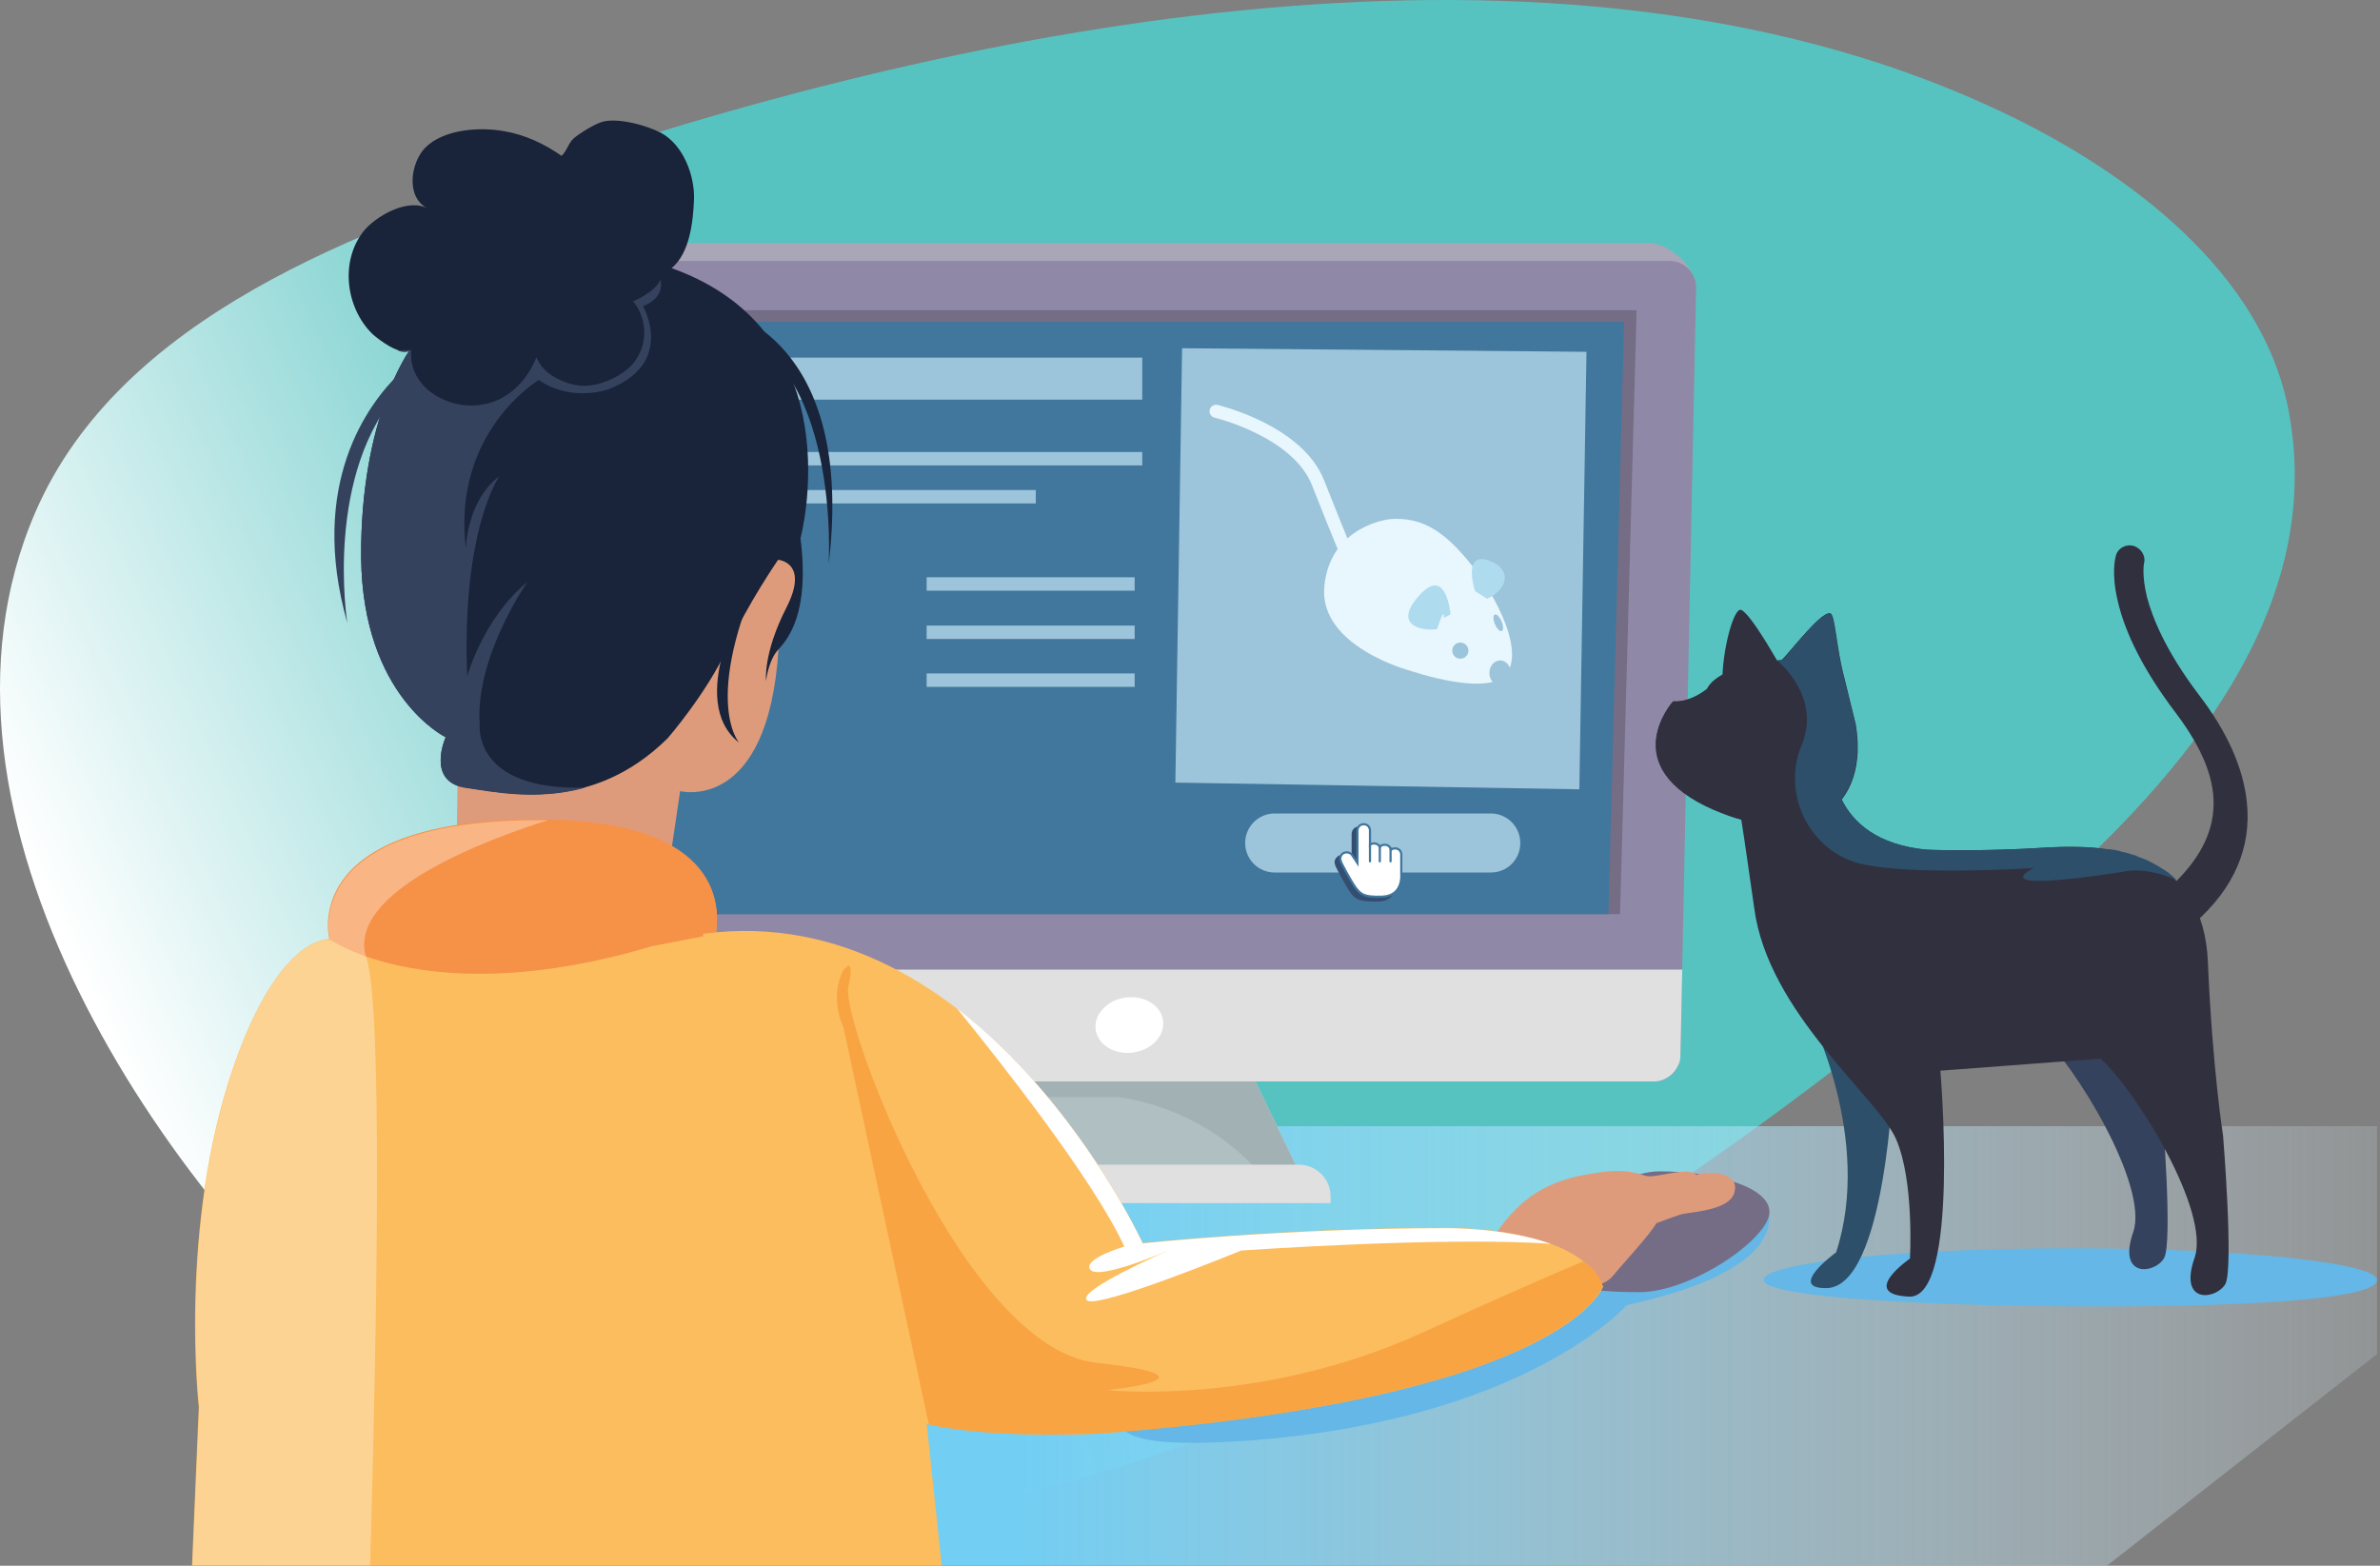
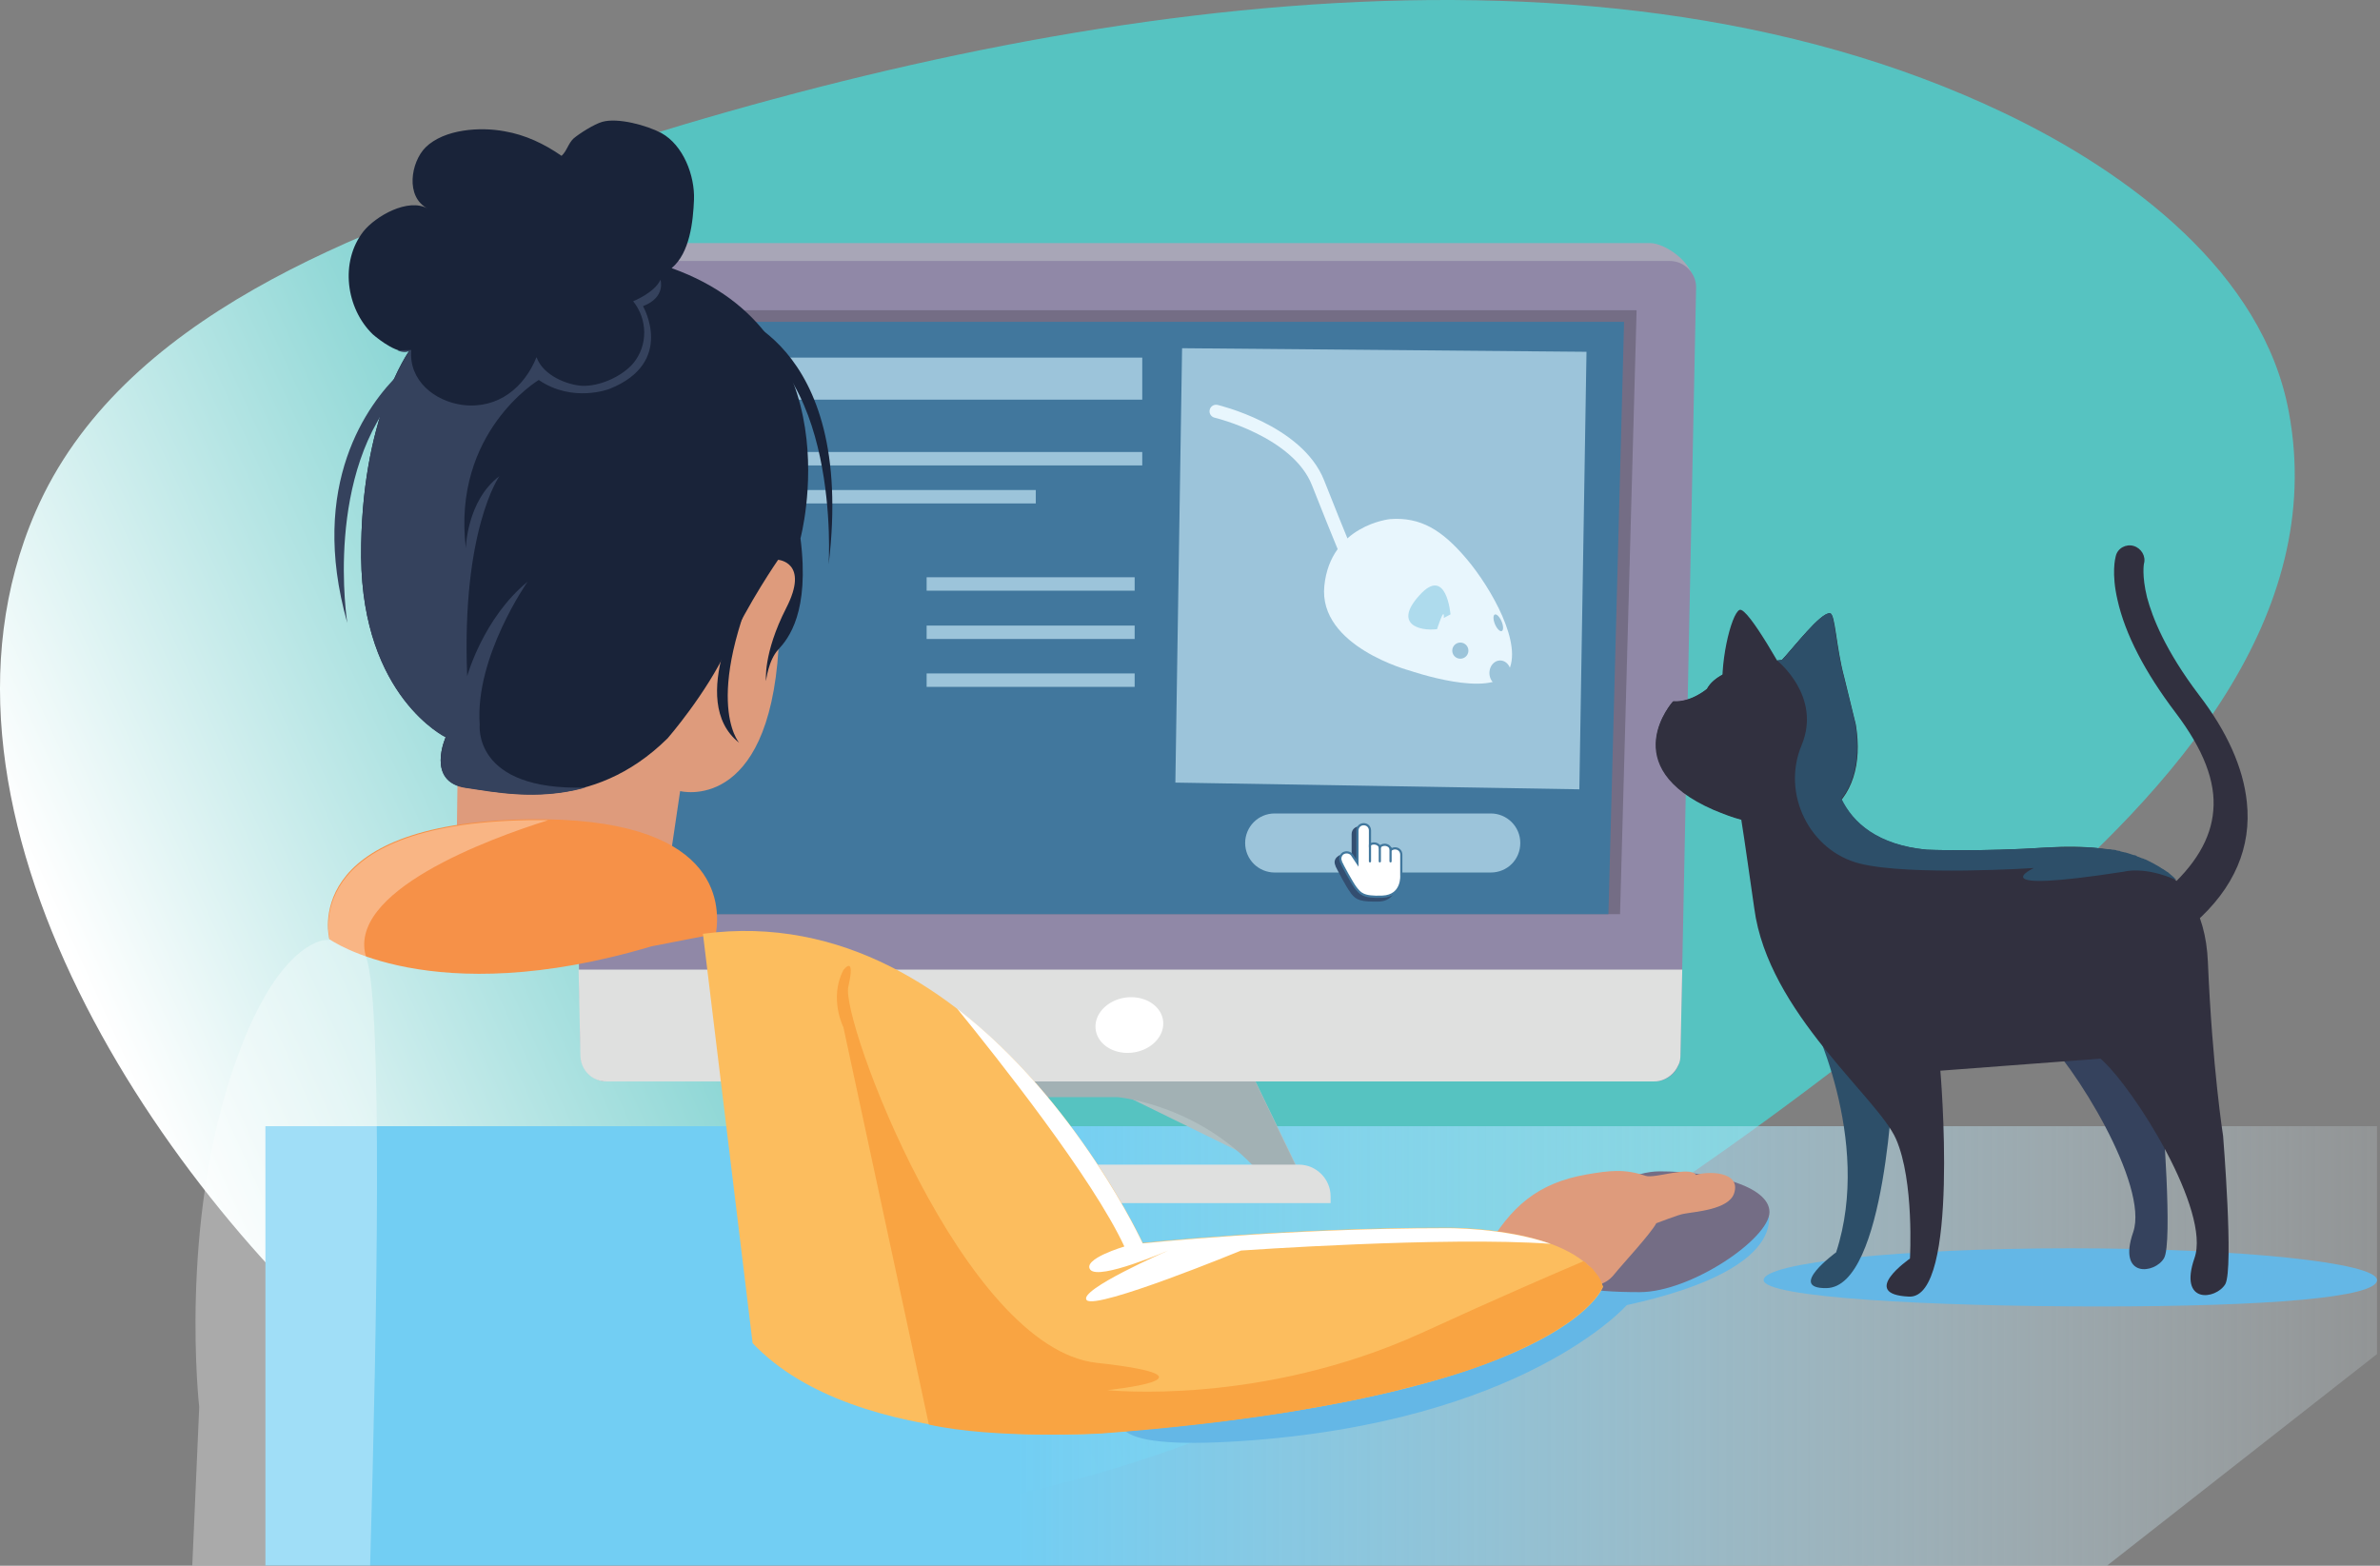
<svg xmlns="http://www.w3.org/2000/svg" clip-rule="evenodd" fill-rule="evenodd" stroke-miterlimit="10" viewBox="0 0 532 350">
  <rect x="0" y="0" width="532" height="350" fill="#808080" stroke="none" />
  <linearGradient id="a" gradientTransform="matrix(-278.406 125.13 -125.13 -278.406 309.512 126.935)" gradientUnits="userSpaceOnUse" x1="0" x2="1" y1="0" y2="0">
    <stop offset="0" stop-color="#56c3c1" />
    <stop offset=".4" stop-color="#56c3c1" />
    <stop offset="1" stop-color="#fff" />
  </linearGradient>
  <linearGradient id="b" gradientUnits="userSpaceOnUse" x1="92.375" x2="536.992" y1="49.126" y2="49.126">
    <stop offset="0" stop-color="#72cef3" />
    <stop offset=".17" stop-color="#72cef3" />
    <stop offset="1" stop-color="#fff" stop-opacity="0" />
  </linearGradient>
  <path d="m447.929 25.238c28.1 13.4 58 35.8 63.7 66.9 8.5 45.7-25.7 84-60.5 113.7-81.3 69.1-214.6 163-325.2 124.5-14.4-5-27.6-12.5-39.1-21.9-50.1-40.9-108.3-126.2-78.9-194 19-43.8 72.6-63.1 115.8-77.4 101-33.8 228.9-57.3 324.2-11.8z" fill="url(#a)" fill-rule="nonzero" />
  <path d="m472 50.942-60.3 47.258h-411.7v-98.2h472z" fill="url(#b)" transform="translate(59.329 251.738)" />
  <g fill-rule="nonzero">
    <path d="m242.2 0h-232.2c-3.3 0-9.6 4.2-10 8.9l3.1 168.6c0 3.3 2.7 5.9 5.9 5.9h116.6l.4-41.3.4 41.3h116.6c3.3 0 5.9-2.7 5.9-5.9l3.1-168.6c-.2-4.7-6.5-8.9-9.8-8.9z" fill="#a8a6b7" transform="translate(126.629 54.338)" />
-     <path d="m75.5 31.433-15.1-31.2c0-.6-19 .2-27.3.5-6.5-.4-21.3-1.1-21.3-.5l-11.8 31.2z" fill="#b0c0c2" transform="translate(216.229 233.205)" />
+     <path d="m75.5 31.433-15.1-31.2c0-.6-19 .2-27.3.5-6.5-.4-21.3-1.1-21.3-.5z" fill="#b0c0c2" transform="translate(216.229 233.205)" />
    <path d="m53.2.233c0-.6-19 .2-27.3.5-6.5-.4-21.4-1.1-21.4-.5l-4.5 11.7h26.3s19.3 1.6 33 18.3c.3.4.7.8 1.1 1.2h7.8z" fill="#a2b1b4" transform="translate(223.429 233.305)" />
    <path d="m90.2 8.6h-90.2v-1.5c0-3.9 3.2-7.1 7.1-7.1h76c3.9 0 7.1 3.2 7.1 7.1z" fill="#dfe0df" transform="translate(207.229 260.338)" />
    <path d="m243.3 183.4h-234c-3.3 0-5.9-2.7-5.9-5.9l-3.4-171.6c0-3.3 2.7-5.9 5.9-5.9h240.9c3.3 0 5.9 2.7 5.9 5.9l-3.5 171.6c0 3.3-2.6 5.9-5.9 5.9z" fill="#9088a7" transform="translate(126.429 58.338)" />
    <path d="m222.5 135h-219.8l-2.7-135h226.2z" fill="#746d85" transform="translate(139.629 69.338)" />
    <path d="m220.7 0h-220.7l2.7 132.4h214.5z" fill="#41779d" transform="translate(142.329 71.938)" />
    <path d="m246.3 19.1.4-19.1h-246.7l.4 19.1c0 2.9 2 5.3 4.7 5.8.4.1.8.1 1.2.1h234c.4 0 .8 0 1.2-.1 1.9-.4 3.5-1.7 4.3-3.5.4-.7.5-1.5.5-2.3z" fill="#dfe0df" transform="translate(129.329 216.738)" />
    <path d="m15.201 6.2c0 .102-.003.203-.009.305-.007.101-.016.202-.028.303s-.027.202-.046.302c-.018.1-.039.2-.063.3-.025.099-.052.198-.082.297-.03.098-.064.196-.1.293s-.075.194-.117.289c-.042.096-.086.19-.134.284-.047.094-.098.186-.151.278s-.109.183-.168.272c-.058.09-.12.178-.184.265s-.13.173-.199.257-.141.167-.215.249c-.074.081-.151.161-.23.24-.078.078-.16.155-.243.23-.084.075-.169.149-.257.221-.088.071-.178.141-.271.209-.092.069-.186.135-.282.199-.096.065-.194.127-.294.187-.1.061-.202.119-.305.176-.104.056-.209.11-.315.162-.107.053-.215.103-.325.15-.11.048-.221.094-.333.137-.113.044-.226.085-.341.124-.115.038-.231.075-.348.109s-.235.066-.354.096c-.119.029-.239.056-.36.081-.121.024-.242.047-.364.066-.122.02-.244.038-.367.052-.124.015-.247.028-.371.038-.123.01-.248.017-.372.022s-.248.008-.373.008c-.124 0-.248-.003-.373-.008-.124-.005-.248-.012-.372-.022-.123-.01-.247-.023-.37-.038-.123-.014-.245-.032-.367-.052-.122-.019-.244-.042-.364-.066-.121-.025-.241-.052-.36-.081-.119-.03-.237-.062-.354-.096s-.233-.071-.348-.109c-.115-.039-.229-.08-.341-.124-.113-.043-.224-.089-.333-.137-.11-.047-.218-.097-.325-.15-.107-.052-.212-.106-.315-.162-.104-.057-.205-.115-.305-.176-.1-.06-.198-.122-.294-.187-.096-.064-.191-.13-.283-.199-.092-.068-.182-.138-.27-.209-.088-.072-.174-.146-.257-.221-.084-.075-.165-.152-.244-.23-.079-.079-.155-.159-.229-.24-.074-.082-.146-.165-.215-.249s-.136-.17-.2-.257-.125-.175-.184-.265c-.058-.089-.114-.18-.167-.272s-.104-.184-.151-.278c-.048-.094-.093-.188-.135-.284-.042-.095-.081-.192-.117-.289s-.069-.195-.099-.293c-.03-.099-.058-.198-.082-.297-.024-.1-.045-.2-.064-.3-.018-.1-.033-.201-.045-.302-.013-.101-.022-.202-.028-.303-.006-.102-.009-.203-.009-.305 0-.101.003-.203.009-.304s.015-.202.028-.303c.012-.101.027-.202.045-.302.019-.101.04-.201.064-.3.024-.1.052-.199.082-.297.03-.099.063-.196.099-.294.036-.097.075-.193.117-.289.042-.095.087-.19.135-.283.047-.094.098-.187.151-.279.053-.091.109-.182.167-.272.059-.089.12-.177.184-.264s.131-.173.2-.257c.069-.085.141-.168.215-.249.074-.082.15-.162.229-.24.079-.079.16-.155.244-.231.083-.075.169-.148.257-.22s.178-.142.27-.21.187-.134.283-.199c.096-.064.194-.126.294-.187.1-.06.201-.119.305-.175.103-.056.208-.111.315-.163s.215-.102.325-.15c.109-.048.22-.093.333-.137.112-.043.226-.084.341-.123s.231-.075.348-.11c.117-.034.235-.066.354-.095s.239-.057.36-.081c.12-.025.242-.047.364-.067s.244-.037.367-.052.247-.027.37-.037c.124-.01.248-.018.372-.023.125-.005.249-.007.373-.007.125 0 .249.002.373.007s.249.013.372.023c.124.01.247.022.371.037.123.015.245.032.367.052s.243.042.364.067c.121.024.241.052.36.081s.237.061.354.095c.117.035.233.071.348.11s.228.08.341.123c.112.044.223.089.333.137s.218.098.325.15c.106.052.211.107.315.163.103.056.205.115.305.175.1.061.198.123.294.187.096.065.19.131.282.199.093.068.183.138.271.21s.173.145.257.22c.083.076.165.152.243.231.079.078.156.158.23.24.074.081.146.164.215.249.069.084.135.17.199.257s.126.175.184.264c.059.09.115.181.168.272.053.092.104.185.151.279.048.093.092.188.134.283.042.096.081.192.117.289.036.098.07.195.1.294.03.098.057.197.082.297.024.099.045.199.063.299.019.101.034.202.046.303s.021.202.028.303c.006.101.009.203.009.304z" fill="#fff" transform="matrix(.991 -.133 .133 .991 244.088 223.998)" />
    <path d="m144.241 0s8.7 13.9-31 22.6c0 0-23 26.2-86.3 30.4s4.8-26.5 4.8-26.5z" fill="#64b7e6" transform="translate(250.389 269.138)" />
    <path d="m1.5 0-1.5 97.1 90.3 1.5 1.6-97.8z" fill="#9cc4da" transform="translate(262.729 77.838)" />
    <path d="m54.9 13.2h-48.3c-3.6 0-6.6-2.9-6.6-6.6 0-3.6 2.9-6.6 6.6-6.6h48.3c3.6 0 6.6 2.9 6.6 6.6s-2.9 6.6-6.6 6.6z" fill="#9cc4da" transform="translate(278.329 181.838)" />
    <path d="m14.304 11.6v-4.6c0-.9-.7-1.7-1.7-1.7-.3 0-.5.1-.8.2-.3-.6-.9-1-1.5-1-.4 0-.8.1-1.1.4-.4-.6-1.3-.8-2-.5v-2.7c0-.9-.7-1.7-1.7-1.7-.9 0-1.7.7-1.7 1.7v6.5l-.8-1.1c-.3-.4-.6-.6-1.1-.7-.4-.1-.9 0-1.2.3-.7.5-.9 1.3-.5 2.1v.1c.4.8 2.4 4.7 3.3 5.8l.1.2c.9 1.1 1.5 1.9 5.1 1.9h1c1.4 0 2.5-.5 3.2-1.4 1.5-1.6 1.4-3.6 1.4-3.8z" fill="#334e70" transform="translate(298.325 184.738)" />
    <path d="m13.638 11.4v-4.6c0-.8-.6-1.4-1.4-1.4-.3 0-.6.1-.9.3-.1-.6-.7-1.1-1.4-1.1-.5 0-.9.2-1.1.5-.2-.5-.7-.8-1.3-.8-.3 0-.7.1-.9.3v-3.2c0-.8-.6-1.4-1.4-1.4s-1.4.6-1.4 1.4v7.3l-1.2-1.8c-.4-.6-1.3-.8-2-.4-.6.4-.8 1.2-.5 1.8v.1c.3.7 2.4 4.6 3.3 5.8 1 1.2 1.5 2.2 6 2 4.6-.2 4.2-4.8 4.2-4.8z" fill="#fff" transform="translate(299.591 184.238)" />
  </g>
  <path d="m13.638 11.4v-4.6c0-.8-.6-1.4-1.4-1.4-.3 0-.6.1-.9.3-.1-.6-.7-1.1-1.4-1.1-.5 0-.9.2-1.1.5-.2-.5-.7-.8-1.3-.8-.3 0-.7.1-.9.3v-3.2c0-.8-.6-1.4-1.4-1.4s-1.4.6-1.4 1.4v7.3l-1.2-1.8c-.4-.6-1.3-.8-2-.4-.6.4-.8 1.2-.5 1.8v.1c.3.7 2.4 4.6 3.3 5.8 1 1.2 1.5 2.2 6 2 4.6-.2 4.2-4.8 4.2-4.8z" fill="none" stroke="#41779d" stroke-width=".49" transform="translate(299.591 184.238)" />
  <path d="m.5 0v3.7" style="fill:none;stroke:#41779d;stroke-width:.49;stroke-linecap:round;stroke-linejoin:round;stroke-miterlimit:4" transform="translate(305.729 188.838)" />
  <path d="m.5 0v3.4" style="fill:none;stroke:#41779d;stroke-width:.49;stroke-linecap:round;stroke-linejoin:round;stroke-miterlimit:4" transform="translate(307.929 189.138)" />
  <path d="m.5 0v2.9" style="fill:none;stroke:#41779d;stroke-width:.49;stroke-linecap:round;stroke-linejoin:round;stroke-miterlimit:4" transform="translate(310.329 189.638)" />
  <path d="m156.729 79.938h98.6v9.4h-98.6z" fill="#9cc4da" fill-rule="nonzero" />
  <path d="m156.729 101.038h98.6v3h-98.6z" fill="#9cc4da" fill-rule="nonzero" />
  <path d="m156.729 109.538h74.8v3h-74.8z" fill="#9cc4da" fill-rule="nonzero" />
  <path d="m207.129 129.038h46.5v3h-46.5z" fill="#9cc4da" fill-rule="nonzero" />
  <path d="m207.129 139.838h46.5v3h-46.5z" fill="#9cc4da" fill-rule="nonzero" />
  <path d="m207.129 150.538h46.5v3h-46.5z" fill="#9cc4da" fill-rule="nonzero" />
  <path d="m14.768.055s-13.3 1.3-14.7 14.9 19.2 19 19.2 19 18.2 6.3 21.8.3-3.7-18.8-9.2-25.3-10.3-9.4-17.1-8.9z" fill="#e8f6fd" fill-rule="nonzero" transform="translate(295.961 115.983)" />
  <path d="m3.6 1.8c0 .059-.003.118-.009.176-.005.059-.014.117-.026.175-.011.058-.025.115-.043.172-.017.056-.036.111-.059.166-.023.054-.048.108-.076.16-.027.052-.058.102-.09.151-.033.049-.068.096-.106.142-.037.045-.077.089-.118.131-.042.041-.086.081-.131.118-.046.038-.093.073-.142.106-.049.032-.099.063-.151.09-.052.028-.106.053-.16.076-.055.023-.11.042-.166.059-.057.018-.114.032-.172.043-.058.012-.116.021-.175.026-.058.006-.117.009-.176.009s-.118-.003-.176-.009c-.059-.005-.117-.014-.175-.026-.058-.011-.115-.025-.172-.043-.056-.017-.111-.036-.166-.059-.054-.023-.108-.048-.16-.076-.052-.027-.102-.058-.151-.09-.049-.033-.096-.068-.142-.106-.045-.037-.089-.077-.131-.118-.041-.042-.081-.086-.118-.131-.038-.046-.073-.093-.106-.142-.032-.049-.063-.099-.09-.151-.028-.052-.053-.106-.076-.16-.023-.055-.042-.11-.059-.166-.018-.057-.032-.114-.043-.172-.012-.058-.021-.116-.026-.175-.006-.058-.009-.117-.009-.176s.003-.118.009-.176c.005-.059.014-.117.026-.175.011-.058.025-.115.043-.172.017-.056.036-.111.059-.166.023-.054.048-.108.076-.16.027-.052.058-.102.09-.151.033-.049.068-.096.106-.142.037-.045.077-.089.118-.131.042-.041.086-.081.131-.118.046-.038.093-.073.142-.106.049-.032.099-.063.151-.09.052-.028.106-.053.16-.076.055-.023.11-.042.166-.059.057-.018.114-.032.172-.043.058-.012.116-.021.175-.026.058-.006.117-.009.176-.009s.118.003.176.009c.059.005.117.014.175.026.058.011.115.025.172.043.056.017.111.036.166.059.054.023.108.048.16.076.052.027.102.058.151.09.049.033.096.068.142.106.045.037.089.077.131.118.041.042.081.086.118.131.038.046.073.093.106.142.032.049.063.099.09.151.028.052.053.106.076.16.023.055.042.11.059.166.018.057.032.114.043.172.012.058.021.116.026.175.006.058.009.117.009.176z" fill="#9cc4da" fill-rule="nonzero" transform="translate(324.629 143.638)" />
  <path d="m4.8 2.8c0 .092-.004.183-.012.274-.007.092-.019.182-.034.272s-.035.179-.057.267c-.023.088-.05.174-.08.259-.03.084-.063.167-.1.248s-.078.159-.121.236c-.044.076-.091.149-.141.22s-.102.139-.158.204-.114.126-.174.184c-.061.059-.124.113-.19.164-.065.051-.132.098-.202.141-.069.044-.14.083-.213.118-.072.035-.146.066-.221.092-.076.027-.152.049-.229.067s-.155.032-.233.041-.156.013-.235.013-.157-.004-.235-.013-.156-.023-.233-.041-.153-.04-.229-.067c-.075-.026-.149-.057-.221-.092-.073-.035-.144-.074-.213-.118-.07-.043-.137-.09-.202-.141-.066-.051-.129-.105-.19-.164-.06-.058-.118-.119-.174-.184s-.108-.133-.158-.204-.097-.144-.141-.22c-.043-.077-.084-.155-.121-.236s-.07-.164-.1-.248c-.03-.085-.057-.171-.08-.259-.022-.088-.042-.177-.057-.267s-.027-.18-.034-.272c-.008-.091-.012-.182-.012-.274s.004-.183.012-.274c.007-.092.019-.182.034-.272s.035-.179.057-.267c.023-.088.05-.174.08-.259.03-.084.063-.167.1-.248s.078-.159.121-.236c.044-.076.091-.149.141-.22s.102-.139.158-.204.114-.126.174-.184c.061-.059.124-.113.19-.164.065-.051.132-.098.202-.141.069-.044.14-.083.213-.118.072-.035.146-.066.221-.092.076-.027.152-.049.229-.067s.155-.032.233-.041.156-.013.235-.013.157.004.235.013.156.023.233.041.153.04.229.067c.075.026.149.057.221.092.073.035.144.074.213.118.07.043.137.09.202.141.066.051.129.105.19.164.06.058.118.119.174.184s.108.133.158.204.097.144.141.22c.043.077.084.155.121.236s.07.164.1.248c.03.085.057.171.08.259.022.088.042.177.057.267s.027.18.034.272c.008.091.012.182.012.274z" fill="#9cc4da" fill-rule="nonzero" transform="translate(332.929 147.638)" />
  <path d="m1.6 2c0 .065-.001.131-.004.196-.002.065-.006.13-.011.194-.006.064-.012.128-.02.19-.007.063-.016.125-.026.185-.01.061-.021.12-.034.178-.012.057-.025.114-.04.168-.014.054-.03.107-.047.158-.016.05-.034.099-.052.145-.019.046-.038.09-.059.132-.02.041-.041.08-.063.117-.021.036-.044.07-.067.101s-.047.059-.071.084-.049.047-.074.066-.05.035-.076.047c-.026.013-.052.023-.078.029-.026.007-.052.01-.078.01s-.052-.003-.078-.01c-.027-.006-.052-.016-.078-.029-.026-.012-.051-.028-.076-.047s-.05-.041-.074-.066-.048-.053-.071-.084-.046-.065-.067-.101c-.022-.037-.043-.076-.064-.117-.02-.042-.039-.086-.058-.132-.018-.046-.036-.095-.052-.145-.017-.051-.033-.104-.047-.158-.015-.054-.028-.111-.041-.168-.012-.058-.023-.117-.033-.178-.01-.06-.019-.122-.027-.185-.007-.062-.014-.126-.019-.19s-.009-.129-.011-.194c-.003-.065-.004-.131-.004-.196 0-.066.001-.131.004-.196.002-.065.006-.13.011-.194s.012-.128.019-.191c.008-.062.017-.124.027-.184.01-.061.021-.12.033-.178.013-.058.026-.114.041-.168.014-.055.03-.107.047-.158.016-.05.034-.099.052-.145.019-.047.038-.09.058-.132.021-.042.042-.081.064-.117.021-.036.044-.07.067-.101s.047-.059.071-.084.049-.047.074-.066.05-.035.076-.048c.026-.012.051-.022.078-.028.026-.007.052-.01.078-.01s.052.003.078.01c.026.006.052.016.078.028.026.013.051.029.076.048s.05.041.074.066.048.053.071.084.046.065.067.101c.022.036.043.075.063.117.021.042.04.085.059.132.018.046.036.095.052.145.017.051.033.103.047.158.015.054.028.11.04.168.013.058.024.117.034.178.01.06.019.122.026.184.008.063.014.127.02.191.005.064.009.129.011.194.003.065.004.13.004.196z" fill="#9cc4da" fill-rule="nonzero" transform="matrix(.922 -.388 .388 .922 333.395 137.683)" />
  <path d="m9.425 6.46s-.9-11.1-7-4.2c-5.7 6.3-.1 8 4 7.5 0 0 1.7-5.4 1.5-2.5z" fill="#aedbed" fill-rule="nonzero" transform="translate(314.804 130.878)" />
-   <path d="m.725 7.169s-2.9-8.8 2.9-6.9c5.8 2 4.2 6.7-.2 8.6z" fill="#aedbed" fill-rule="nonzero" transform="translate(329.004 124.969)" />
  <path d="m0 0s18.2 4.3 22.8 16 8.9 21.9 8.9 21.9" style="fill:none;stroke:#e8f6fd;stroke-width:2.93;stroke-linecap:round;stroke-linejoin:round;stroke-miterlimit:4" transform="translate(271.829 91.938)" />
  <path d="m.4 47.73-.4 30.3 47.2 3.1 2.8-18.9s19.7 5.1 22-31.9c0 0 9.1-11.4 2-27.6s-73.6 45-73.6 45z" fill="#de9b7c" fill-rule="nonzero" transform="translate(102.029 114.608)" />
  <path d="m13.588 51.387s-11 15-10.8 46.2c.3 31.2 18.9 40.2 18.9 40.2s-4.5 10 4.5 11.3 28.1 5.8 45.1-11c0 0 8.7-10 13.4-20.2s11.3-19.7 11.3-19.7 7.1.5 1.8 10.8c-5.2 10.2-4.5 16.3-4.5 16.3s.5-4.7 2.8-7.1c2.2-2.4 7-8.3 4.9-24.8 0 0 12.3-45.7-28.8-60.4 4.1-3.4 4.8-10.5 5-15.3.2-5.4-2.4-12.2-7.3-14.9-3.2-1.7-9.7-3.5-13.2-2.5-1.8.5-5.1 2.6-6.4 3.7-1.2 1.1-1.5 2.8-2.7 3.9-3.9-2.7-8.1-4.7-12.8-5.5-5.4-1-13.4-.5-17.6 3.6-3.3 3.3-4.6 11.1.5 13.7-4.4-2.5-11.7 1.7-14.4 5.1-5.3 6.8-3.9 17.2 2.1 23 1.5 1.3 5.9 4.7 8.2 3.6z" fill="#192339" fill-rule="nonzero" transform="translate(77.941 26.951)" />
-   <path d="m169.97 166.616-11.67-110.4s-16.1-23.6-39.4-28.3c0 0 10.2-28.7-41.3-27.9s-44.4 26.6-44.4 26.6-11.2-1.3-21.5 28.4c-12.4 35.8-7.8 76.2-7.8 76.2l-1.512 35.4z" fill="#fcbd5e" transform="translate(40.529 183.322)" />
  <path d="m51.2 28.3s-6.3-24.4-51.2-28.3" fill="#fcbd5e" fill-rule="nonzero" transform="translate(157.129 208.838)" />
  <path d="m.5 0s29.7 6 23.6 56.7c0 0 2.9-45.9-24.1-53.8" fill="#192339" fill-rule="nonzero" transform="translate(161.129 69.438)" />
  <path d="m14.485 0c-6.9 6.7-20.4 24.6-11.6 55.7 0 0-5.4-33.8 12.3-52.6" fill="#35425d" fill-rule="nonzero" transform="translate(74.744 83.538)" />
  <path d="m6.548 11s-13.6 23.4-1.6 32.8c0 0-9.2-10.2 7.3-43.8" fill="#192339" fill-rule="nonzero" transform="translate(160.281 122.238)" />
  <path d="m72.331 28.414 14.4-2.8c1.1-6.9.6-26.2-41.9-25.6-51.6.8-44.5 26.8-44.5 26.8s22.6 16.3 72 1.6z" fill="#f69148" fill-rule="nonzero" transform="translate(73.298 183.124)" />
  <path d="m26.503 99.4c-1.1-15.1 10.7-31.9 10.7-31.9-9.9 8.1-13.5 21.1-13.5 21.1-1.3-32.7 7.2-44.7 7.2-44.7-7.3 5.5-7.5 16.1-7.5 16.1-3.1-26 16.3-37.6 16.3-37.6 7.6 5.2 15.8 2 15.8 2 14.8-5.9 7.5-18.5 7.5-18.5 5.2-2 3.9-5.9 3.9-5.9-1.3 2.9-6.1 4.8-6.1 4.8 3.2 4 3.4 9.8 0 13.9-2.5 2.9-7.5 5.2-11.5 5-3.1-.2-8.6-2.2-10.1-6.4-2.7 6.7-8.5 11.6-16.4 10.7-6.4-.8-12.2-5.5-11.6-12.3l-3.1.1c1 .4 2 .5 2.7.1 0 0-11 15-10.8 46.2.3 31.2 18.9 40.2 18.9 40.2s-4.5 10 4.5 11.3c5.8.8 15.8 3 26.8-.1-25.4.8-23.7-14.1-23.7-14.1z" fill="#35425d" fill-rule="nonzero" transform="translate(80.726 62.538)" />
  <path d="m42.205 166.6c1.587-55.641 2.775-124.889-.805-135.7-5-14.9 27.5-26.8 40.6-30.9h-4.3c-51.6.8-44.5 26.8-44.5 26.8s-.7-.1-1.8.1c-3.6 1-11.9 5.7-19.6 28.1-12.4 35.8-7.8 76.2-7.8 76.2l-1.551 35.4z" fill="#fff" fill-opacity=".33" transform="translate(40.529 183.338)" />
  <path d="m49.2 9.1c0 5.9-17.5 17.9-29 17.9s-20.2-1.2-20.2-7.2 13.3-19.8 24.7-19.8 24.5 3.2 24.5 9.1z" fill="#746d85" fill-rule="nonzero" transform="translate(346.329 261.838)" />
  <path d="m19.8 25.788c3.5 0 6.6.3 9-2.8 1.6-2 8.1-9 9.3-11.3 0 0 5.2-2 6.1-2.1 2.5-.5 10.1-.9 11.3-4.6 1.6-4.9-5.8-5-8.5-4.1-1.5-2.1-9.2.9-11.3.2-4.7-1.6-8-1.2-13.2-.3-10.9 1.9-17 7.2-22.5 16.9" fill="#de9b7c" fill-rule="nonzero" transform="translate(332.129 261.75)" />
  <path d="m0 .637c62.6-8.4 98.3 69.1 98.3 69.1s32.2-3.4 67.8-3.4c0 0 29.8-.5 35.1 13.2 0 0-8.3 24.9-112.2 32.7 0 0-54.5 4.7-77.9-20.1" fill="#fcbd5e" fill-rule="nonzero" transform="translate(157.129 208.101)" />
  <path d="m170.867 70.625c0-.1-.1-.2-.1-.3-.2-.3-.4-.7-.6-1 0 0 0-.1-.1-.1-.2-.3-.4-.6-.7-.9-.1-.1-.2-.2-.2-.3-.2-.3-.5-.5-.7-.7-.1-.1-.2-.2-.3-.2-.2-.2-.5-.4-.7-.7-.1-.1-.2-.2-.4-.3-.1-.1-.1-.1-.2-.1-7.5 3.2-19.1 8.2-36.1 16-36.2 16.5-70.3 12.8-70.3 12.8s27.5-2.8-2.4-6.1-57.3-76.8-55.5-84.1c1.7-7.4-1.1-3.7-1.1-3.7-3.3 6.3 0 12.8 0 12.8l19.1 88.8c14.7 3.3 38.5 2 38.5 2 16.2-1.2 30.1-2.9 42-4.8 2.4-.4 4.7-.8 6.9-1.2 4.4-.8 8.6-1.6 12.4-2.5 2.9-.6 5.6-1.3 8.2-2 1.7-.4 3.4-.9 4.9-1.3 3.2-.9 6.1-1.8 8.7-2.7 1.3-.5 2.6-.9 3.8-1.4.6-.2 1.2-.5 1.8-.7 1.7-.7 3.3-1.4 4.8-2.1 16.4-7.5 18.6-14.1 18.6-14.1 0-.3-.2-.7-.3-1.1z" fill="#f9a442" fill-rule="nonzero" transform="translate(187.062 215.913)" />
  <path d="m109.3 49.1c-35.6 0-67.8 3.4-67.8 3.4s-14.6-31.8-41.5-52.5c9.1 11.2 30.3 37.9 37.4 53.2 0 0-9.5 2.8-7.6 5.2 2 2.4 17.4-4.3 17.4-4.3s-20.4 8.9-18.2 11.1 34.5-11.1 34.5-11.1 45.5-3.2 69.2-1.5c-10.5-3.7-23.4-3.5-23.4-3.5z" fill="#fff" fill-rule="nonzero" transform="translate(213.929 225.438)" />
  <path d="m137.1 7.1c0 3.9-24.3 5.9-62.1 5.9s-75-2-75-5.9 30.7-7.1 68.6-7.1 68.5 3.2 68.5 7.1z" fill="#64b7e6" fill-rule="nonzero" transform="translate(394.229 279.038)" />
  <path d="m29.677 57.328c-.8-7.6-4.4-15.7-10.7-23.9-7.5-9.9-10.4-17.3-11.6-21.8-1.2-4.9-.7-7.5-.7-7.5.5-1.7-.6-3.5-2.3-4s-3.6.5-4 2.3c-.1.4-1 3.8.4 9.8 1.7 7.6 6.1 16.1 13 25.2 6.2 8.2 9 15.4 8.4 21.9-.5 6.2-4 12.2-10.8 18.1-1.6 1.4.3 5 1.3 6.1.6.7 1.5 1.1 2.5 1.1.1 0 .3 0 .6.1s.7.1 1 .1c.4 0 .8-.1 1.2-.4 8.9-7.8 12.8-17 11.7-27.1z" fill="#31303f" fill-rule="nonzero" transform="translate(472.552 121.91)" />
  <path d="m24.1 0c1 23.7 3.4 38.9 3.4 38.9s2.4 29.5.4 33-10.5 4.6-6.9-5.8-13.3-37.8-21-44.6" fill="#35425d" fill-rule="nonzero" transform="translate(455.829 209.338)" />
  <path d="m0 0s14.3 27.8 6 53.2c0 0-11.1 8.1-2.2 8 13.4-.1 15-47.6 15-47.6z" fill="#2d4f69" fill-rule="nonzero" transform="translate(404.429 226.738)" />
  <path d="m28.139 10.401s-13.8.8-16.7 6.4c0 0-3.6 3.1-7.6 2.8 0 0-13.1 14.5 9.1 24.2 22.1 9.6 34.7-1 31.7-19 0 0-1.7-7-2.6-10.6-1.8-6.7-2-14.1-3.1-14.2-2.2-.1-8.1 7.5-10.8 10.4z" fill="#31303f" fill-rule="nonzero" transform="translate(370.19 137.137)" />
  <path d="m126.839 116.801s-2.4-15.2-3.4-38.9-20.5-26.6-35.8-25.6c-15.2 1-27.1.5-27.1.5-11-1-16.4-5.9-19.1-11.3 3.1-4 4.2-9.8 3.1-16.7 0 0-1.7-7-2.6-10.6-1.8-6.7-2-14.1-3.1-14.201-2.1-.099-7.9 7.501-10.7 10.501 0 0-13.8.8-16.7 6.4 0 0-3.6 3.1-7.6 2.8 0 0-13.1 14.5 9.1 24.2 2.2.9 4.2 1.7 6.2 2.2.9 5.6 1.8 12.3 2.9 19.8 3.1 23.4 27.6 42.2 31.7 51.6s3.1 26.7 3.1 26.7-11.6 8-.2 8.5 7-50.5 7-50.5l35.8-2.7c7.7 6.8 24.7 34.2 21 44.6-3.6 10.4 4.8 9.3 6.9 5.8 1.9-3.6-.5-33.1-.5-33.1z" fill="#31303f" fill-rule="nonzero" transform="translate(370.09 137.137)" />
  <path d="m3.848.035c-1.9.9-4.7 12.6-3.6 19.9 1.2 7.3 14.7-3.8 14.7-3.8s-9.2-17-11.1-16.1z" fill="#31303f" fill-rule="nonzero" transform="translate(384.981 136.304)" />
  <path d="m14.3 41.501c3.1-4 4.2-9.8 3.1-16.7 0 0-1.7-7-2.6-10.6-1.8-6.7-2-14.1-3.1-14.2-2.1-.1-7.9 7.5-10.7 10.5 0 0-.4 0-1 .1v.1s9.9 7.9 5.4 18.8c-4.6 10.9 1.8 23.7 13 26.5s38.9 1 38.9 1-12.7 5.9 20.2.8c0 0 4.4-1.3 11.7 1.9-.2-.2-.4-.4-.6-.6-.1-.1-.1-.1-.2-.2-.2-.1-.3-.3-.5-.4-.1-.1-.1-.1-.2-.2-.2-.1-.3-.3-.5-.4-.1 0-.1-.1-.2-.1-.2-.2-.5-.3-.7-.5-.1 0-.1-.1-.2-.1-.2-.1-.4-.2-.6-.4-.1 0-.2-.1-.2-.1-.2-.1-.3-.2-.5-.3-.1 0-.2-.1-.2-.1-.2-.1-.5-.3-.7-.4-.3-.1-.5-.3-.8-.4-.1 0-.1-.1-.2-.1-.2-.1-.4-.2-.6-.3-.1 0-.2-.1-.3-.1-.2-.1-.4-.2-.6-.2-.1 0-.1-.1-.2-.1-.3-.1-.5-.2-.8-.3 0 0-.1 0-.1-.1-.2-.1-.4-.2-.7-.2-.1 0-.2-.1-.3-.1-.2-.1-.4-.1-.6-.2-.1 0-.2-.1-.3-.1-.2-.1-.5-.1-.7-.2h-.1c-.3-.1-.6-.1-.8-.2-.1 0-.2 0-.2-.1-.2 0-.4-.1-.6-.1-.1 0-.2 0-.3-.1-.2 0-.4-.1-.6-.1h-.2c-.3-.1-.6-.1-.9-.1h-.1c-.2 0-.5-.1-.7-.1h-.3c-.2 0-.4-.1-.6-.1h-.3c-.2 0-.5-.1-.7-.1h-.2c-.3 0-.6-.1-.9-.1h-9.7c-15.2 1-27.1.5-27.1.5-11-1.1-16.5-6-19.1-11.4z" fill="#2d4f69" fill-rule="nonzero" transform="translate(397.329 137.037)" />
</svg>